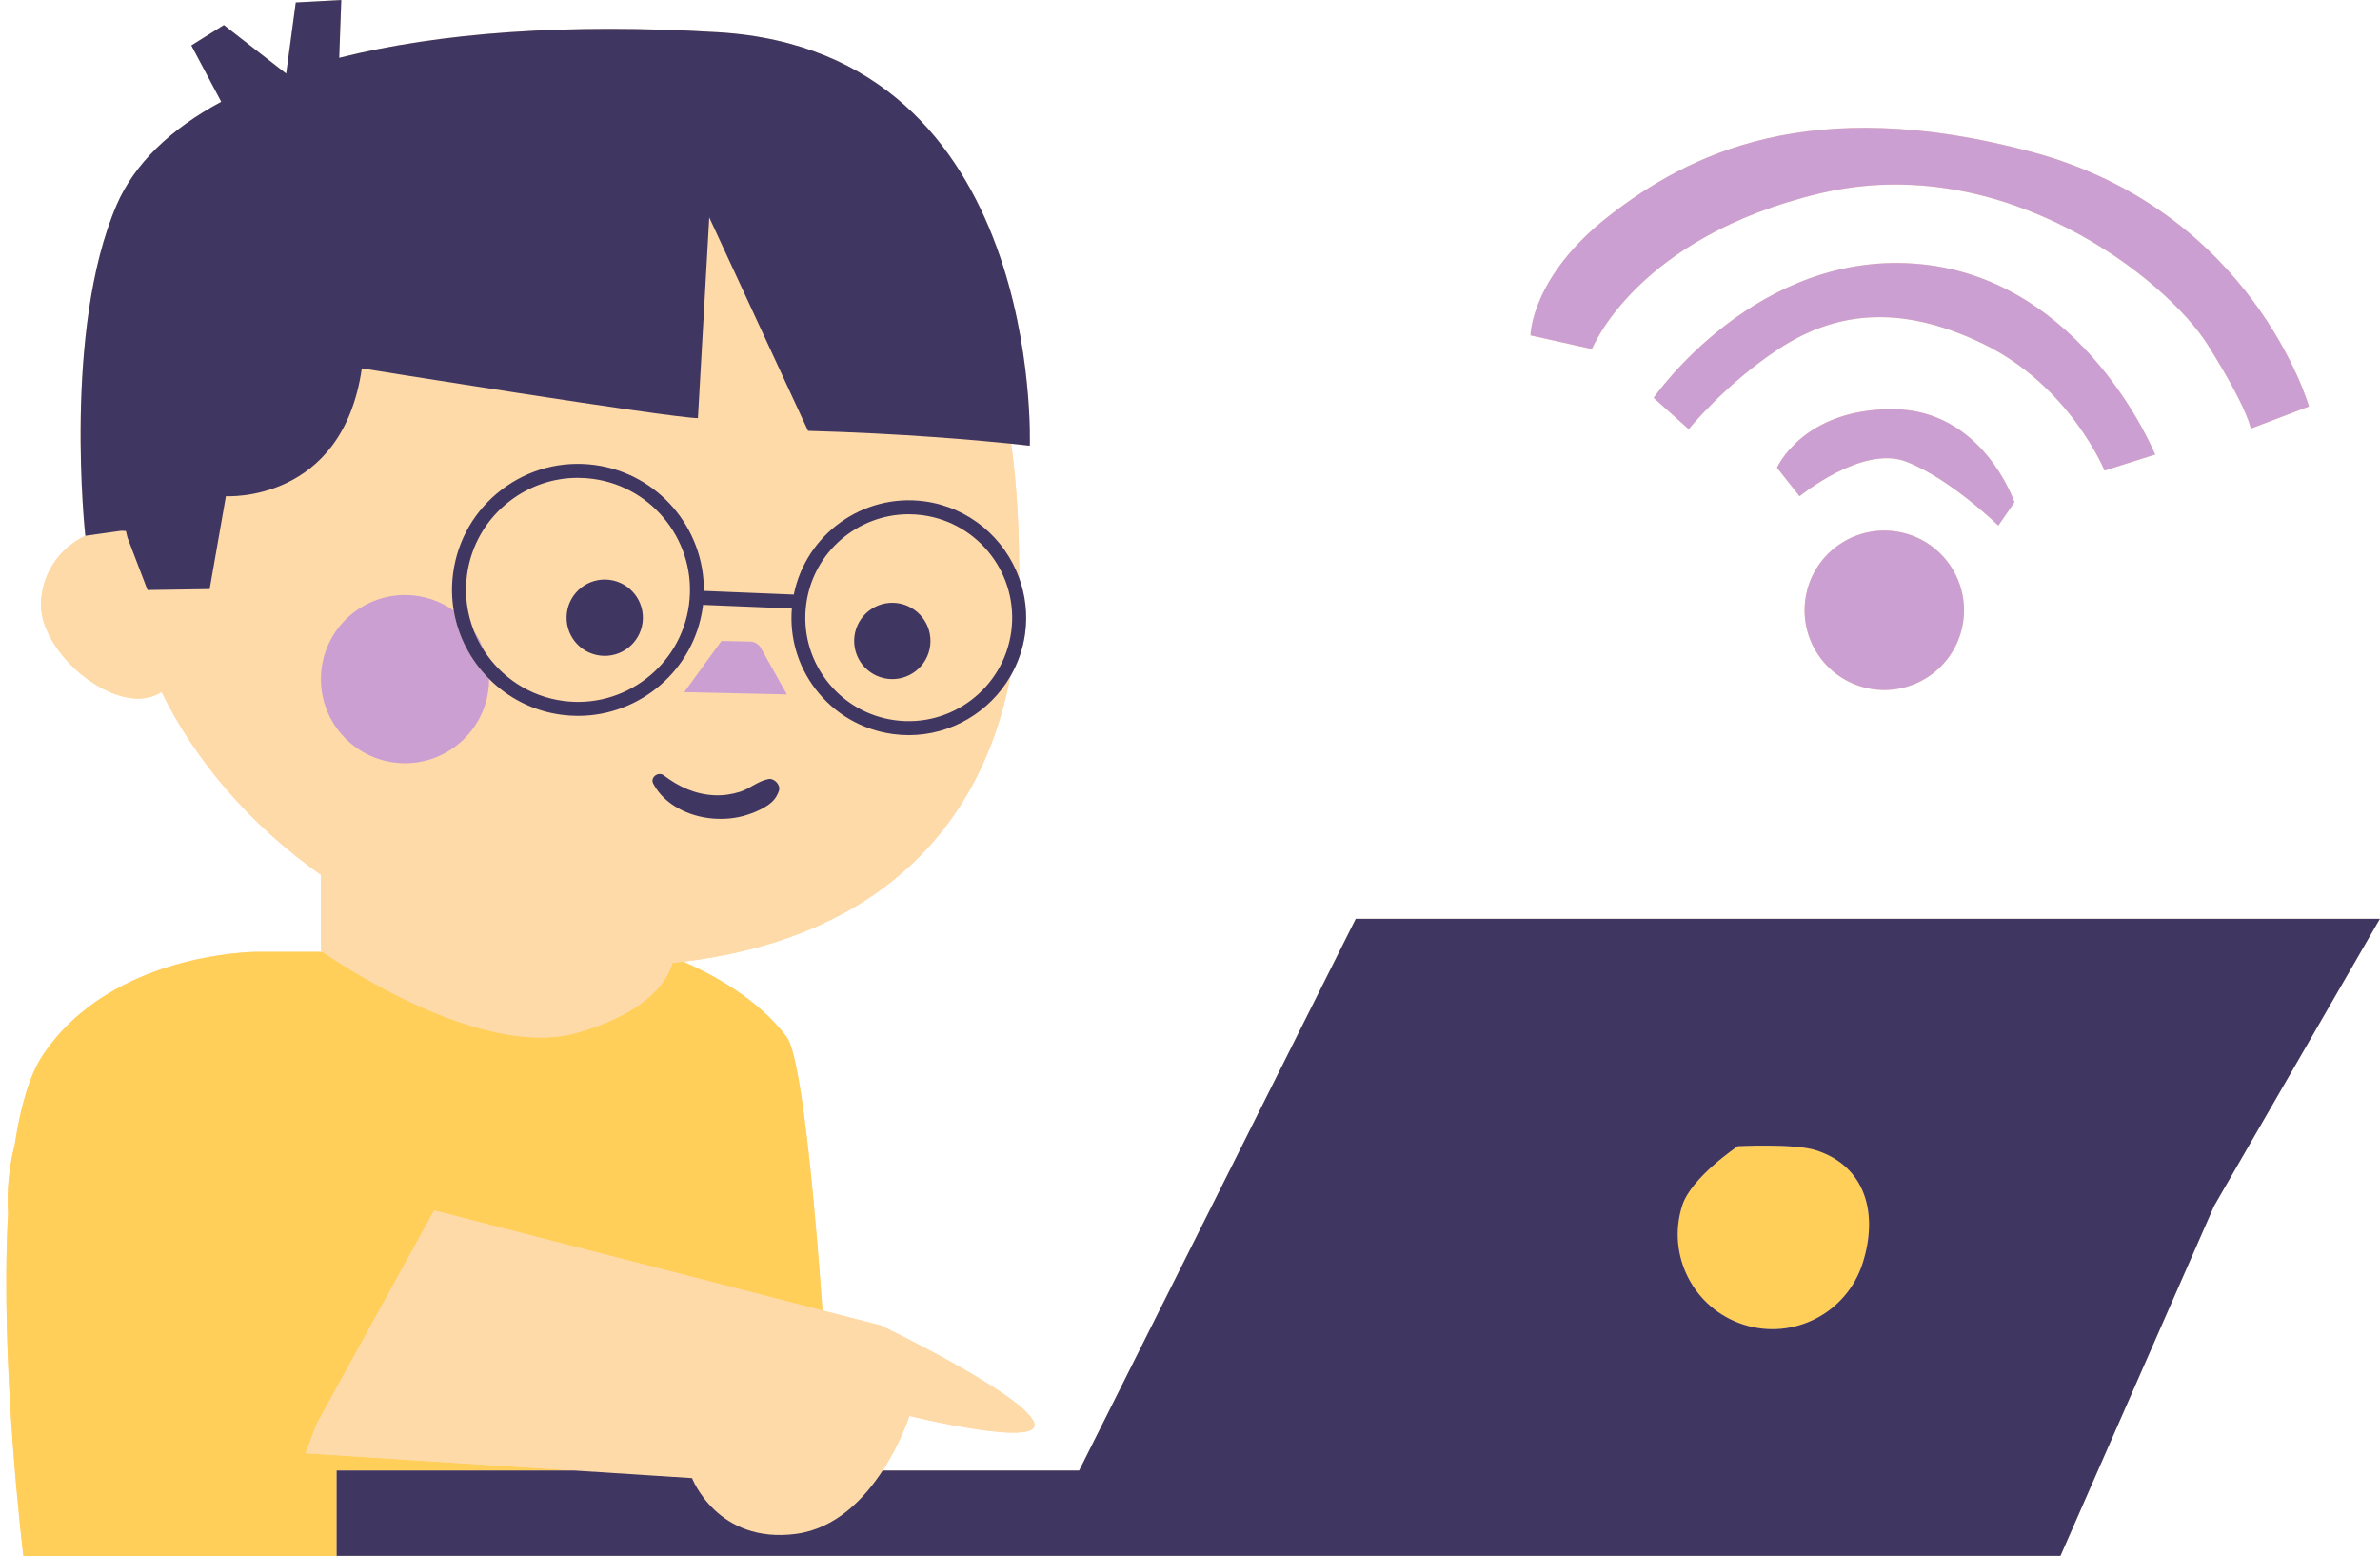
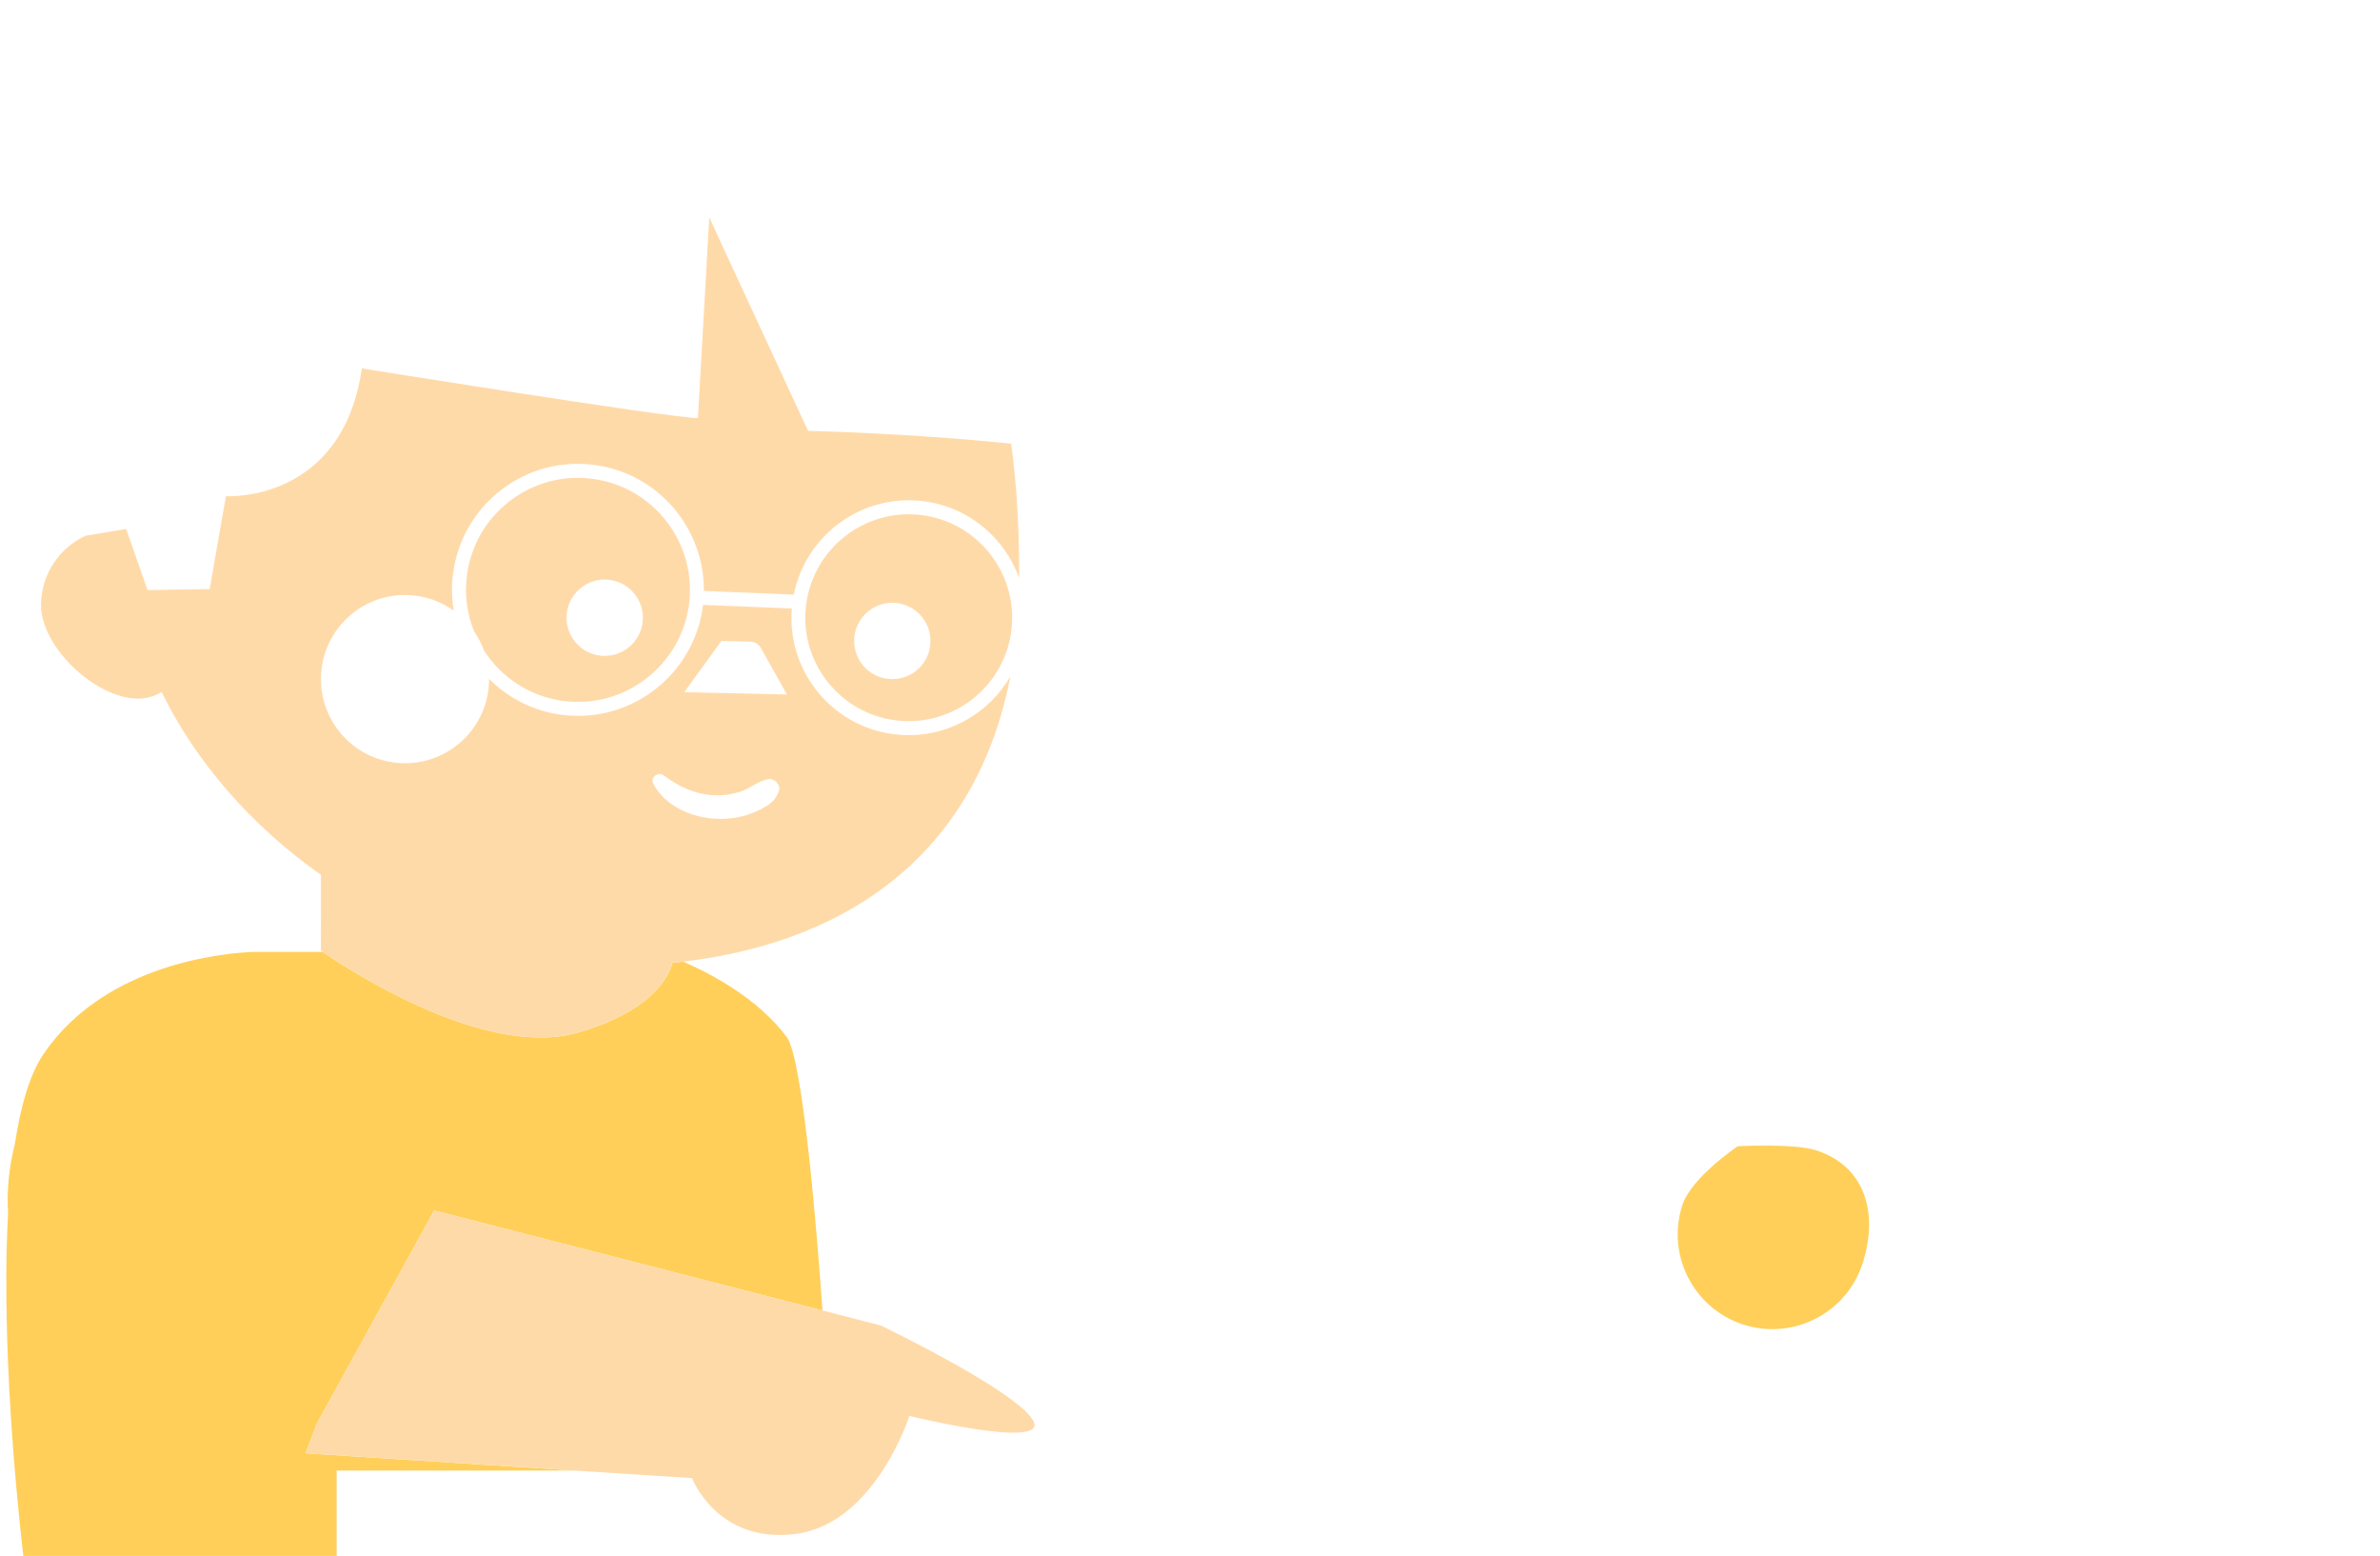
<svg xmlns="http://www.w3.org/2000/svg" height="222.4" preserveAspectRatio="xMidYMid meet" version="1.0" viewBox="-0.9 0.0 340.3 222.4" width="340.3" zoomAndPan="magnify">
  <g id="change1_1">
-     <path d="M284.826,75.126c0,0-6.873-6.714-13.169-9.136c-6.296-2.422-15.246,4.944-15.246,4.944l-3.23-4.075 c0,0,3.661-8.417,16.558-8.37c12.897,0.047,17.395,13.294,17.395,13.294L284.826,75.126z M257.248,85.574 c-0.919,6.227,3.384,12.019,9.611,12.938s12.019-3.385,12.938-9.611c0.919-6.227-3.384-12.019-9.611-12.938 C263.959,75.044,258.167,79.347,257.248,85.574z M259.343,27.637c26.328-6.258,49.595,12.325,55.468,21.717 c5.873,9.392,6.106,11.914,6.106,11.914l8.331-3.168c0,0-7.979-27.92-39.692-36.402c-31.714-8.482-49.049,0.371-60.318,9.104 c-11.269,8.734-11.299,17.138-11.299,17.138l8.785,1.953C226.724,49.892,233.016,33.895,259.343,27.637z M300.014,67.262 l7.233-2.288c0,0-10.032-24.89-33.481-27.207s-38.219,19.104-38.219,19.104l5.006,4.473c0,0,5.284-6.496,12.869-11.468 c7.585-4.971,16.792-6.747,29.228-0.728C295.085,55.166,300.014,67.262,300.014,67.262z M287.084,131.342h-94.136l-39.554,78.864 h-28.09c2.61-4.005,3.825-7.806,3.825-7.806s20.098,4.925,17.694,0.65c-2.404-4.275-21.785-13.585-21.785-13.585l-8.34-2.147 c-0.692-9.837-2.731-35.896-5.106-39.079c-4.085-5.476-10.702-8.994-14.796-10.774c25.148-3,42.16-16.795,46.764-40.771 c1.069-1.843,1.812-3.912,2.114-6.151c0.374-2.774,0.034-5.479-0.861-7.943c0.041-6.795-0.321-13.206-1.13-19.179 c1.712,0.175,2.656,0.288,2.656,0.288s2.119-56.276-44.529-59.099c-21.57-1.305-39.93,0.052-54.209,3.654L47.897,0l-6.506,0.353 l-1.37,10.166l-8.907-6.938l-4.653,2.91l4.273,8.055c-7.332,3.936-12.433,8.897-14.958,14.756C8.065,47.232,11.3,76.588,11.3,76.588 l0.018-0.003c-3.673,1.712-6.261,5.388-6.355,9.714C4.83,92.365,12.621,99.73,18.688,99.862c1.375,0.03,2.534-0.329,3.52-0.95 c4.786,9.821,12.729,19.085,22.778,26.142v10.829c0,0,0.089,0.064,0.258,0.181h-9.512c0,0-14.605,0.003-25.104,8.769l-0.003-0.001 c-0.002,0.003-0.004,0.006-0.006,0.008c-1.985,1.659-3.824,3.628-5.388,5.972c-1.919,2.877-3.193,7.359-4.005,12.705 c-0.865,3.445-1.173,6.745-0.971,9.903c-1.198,21.673,2.188,48.984,2.188,48.984h44.788h73.59h26.452h9.353h137.08l21.965-50.019 l23.708-41.044H287.084z" fill="#FFDAA9" />
-   </g>
+     </g>
  <g id="change2_1">
    <path d="M265.417,180.594c-2.29,7.119-9.917,11.034-17.036,8.744s-11.034-9.917-8.744-17.036 c1.294-4.023,7.941-8.458,7.941-8.458s8.071-0.421,11.167,0.575C265.864,166.709,267.707,173.475,265.417,180.594z M61.175,173.027 l55.523,14.292c-0.692-9.837-2.731-35.896-5.106-39.079c-4.085-5.476-10.702-8.994-14.796-10.774 c-0.507,0.06-1.024,0.107-1.537,0.159c-0.698,2.469-3.379,7.019-13.515,9.97c-13.575,3.952-33.981-9.782-36.499-11.528h-9.512 c0,0-14.605,0.003-25.104,8.769l-0.003-0.001c-0.002,0.003-0.004,0.006-0.006,0.008c-1.985,1.659-3.824,3.628-5.388,5.972 c-1.919,2.877-3.193,7.359-4.005,12.705c-0.865,3.445-1.173,6.745-0.971,9.903c-1.198,21.673,2.188,48.984,2.188,48.984h44.788 v-12.2h33.972l-38.416-2.471l1.634-4.284L61.175,173.027z" fill="#FFCF59" />
  </g>
  <g id="change1_2">
    <path d="M44.987,135.884c0,0,0.089,0.064,0.258,0.181c2.517,1.746,22.923,15.48,36.499,11.528 c10.136-2.951,12.817-7.501,13.515-9.97c0.513-0.052,1.03-0.098,1.537-0.159c25.148-3,42.16-16.795,46.764-40.771 c-2.948,5.084-8.443,8.394-14.512,8.394c-0.745,0-1.497-0.05-2.255-0.151c-4.443-0.599-8.388-2.893-11.107-6.459 c-2.53-3.317-3.696-7.368-3.367-11.495l-12.705-0.519c-0.011,0.088-0.01,0.174-0.022,0.262c-1.218,9.029-8.968,15.606-17.839,15.606 c-0.798,0-1.605-0.053-2.418-0.162c-4.066-0.549-7.621-2.435-10.316-5.139c0,0.103,0.011,0.204,0.009,0.308 c-0.145,6.638-5.643,11.901-12.281,11.756s-11.901-5.643-11.756-12.281s5.643-11.901,12.281-11.756 c2.502,0.055,4.807,0.871,6.703,2.221c-0.29-1.733-0.331-3.537-0.084-5.367c0.643-4.768,3.104-9.001,6.93-11.918 c3.826-2.917,8.559-4.168,13.327-3.526c9.083,1.225,15.668,9.061,15.591,17.999l12.859,0.525 c1.726-8.599,9.869-14.512,18.682-13.331c6.4,0.863,11.468,5.251,13.534,10.938c0.041-6.795-0.321-13.206-1.13-19.179 c-4.785-0.489-15.626-1.465-29.044-1.832l-14.127-30.507L98.89,59.773c-4.338-0.09-48.053-7.114-48.053-7.114 c-2.802,19.327-19.434,18.267-19.434,18.267l-2.326,13.281l-8.884,0.135l-3.049-8.719c-0.023-0.003-0.047-0.003-0.071-0.005 l-5.755,0.967c-3.673,1.712-6.261,5.388-6.355,9.714C4.83,92.365,12.621,99.73,18.688,99.862c1.375,0.03,2.534-0.329,3.52-0.95 c4.786,9.821,12.729,19.085,22.778,26.142V135.884z M102.252,91.621l4.103,0.09c0.643,0.014,1.231,0.367,1.546,0.928l3.715,6.626 l-14.68-0.321L102.252,91.621z M93.989,110.823c2.185,1.654,4.532,2.732,7.256,2.855c1.245,0.057,2.436-0.111,3.703-0.508 c1.312-0.411,2.568-1.548,4.039-1.81c0.825-0.147,1.764,0.841,1.489,1.666c-0.397,1.193-1.093,1.814-2.16,2.426 c-0.729,0.419-1.512,0.736-2.309,1.001c-1.597,0.531-3.336,0.691-5.01,0.552c-3.333-0.276-6.89-1.926-8.502-5.002 C92.026,111.11,93.239,110.255,93.989,110.823z M129.128,202.4c0,0-1.214,3.801-3.825,7.806c-2.634,4.041-6.689,8.29-12.357,9.05 c-11.284,1.513-14.898-7.966-14.898-7.966l-16.844-1.083l-38.416-2.471l1.634-4.284l16.752-30.424l55.523,14.292l8.34,2.147 c0,0,19.381,9.31,21.785,13.585C149.226,207.325,129.128,202.4,129.128,202.4z M83.88,68.451c-0.726-0.099-1.452-0.146-2.173-0.146 c-3.484,0-6.856,1.133-9.674,3.281c-3.401,2.593-5.589,6.355-6.16,10.595c-0.381,2.823,0.012,5.572,1,8.047 c0.592,0.851,1.076,1.78,1.434,2.771c2.454,3.793,6.477,6.541,11.295,7.19c8.745,1.18,16.827-4.98,18.008-13.729 C98.789,77.709,92.63,69.63,83.88,68.451z M85.446,93.754c-3.012-0.066-5.401-2.561-5.335-5.574 c0.066-3.013,2.561-5.401,5.574-5.336s5.401,2.561,5.336,5.574C90.954,91.431,88.458,93.82,85.446,93.754z M131.011,73.644 c-0.667-0.09-1.331-0.134-1.986-0.134c-7.284,0-13.645,5.399-14.645,12.813c-0.528,3.914,0.5,7.8,2.896,10.941 c2.395,3.141,5.87,5.161,9.784,5.688c8.08,1.088,15.541-4.598,16.631-12.679C144.78,82.194,139.091,74.733,131.011,73.644z M126.566,97.076c-3.012-0.066-5.401-2.561-5.335-5.574c0.066-3.013,2.561-5.401,5.574-5.336c3.013,0.066,5.401,2.561,5.335,5.574 C132.074,94.753,129.579,97.141,126.566,97.076z" fill="#FFDAA9" />
  </g>
  <g id="change3_1">
-     <path d="M287.134,71.783l-2.308,3.342c0,0-6.873-6.714-13.169-9.136c-6.296-2.422-15.246,4.944-15.246,4.944 l-3.23-4.075c0,0,3.661-8.417,16.558-8.37C282.636,58.535,287.134,71.783,287.134,71.783z M270.186,75.963 c-6.227-0.919-12.019,3.385-12.938,9.611c-0.919,6.227,3.384,12.019,9.611,12.938s12.019-3.385,12.938-9.611 C280.716,82.674,276.413,76.881,270.186,75.963z M289.556,21.698c-31.714-8.482-49.049,0.371-60.318,9.104 c-11.269,8.734-11.299,17.138-11.299,17.138l8.785,1.953c0,0,6.292-15.997,32.619-22.256c26.328-6.258,49.595,12.325,55.468,21.717 c5.873,9.392,6.106,11.914,6.106,11.914l8.331-3.168C329.248,58.099,321.269,30.179,289.556,21.698z M273.766,37.766 c-23.449-2.317-38.219,19.104-38.219,19.104l5.006,4.473c0,0,5.284-6.496,12.869-11.468c7.585-4.971,16.792-6.747,29.228-0.728 c12.435,6.019,17.364,18.114,17.364,18.114l7.233-2.288C307.247,64.974,297.215,40.084,273.766,37.766z M66.872,90.227 c0.388,0.971,0.869,1.898,1.434,2.771C67.948,92.007,67.465,91.078,66.872,90.227z M106.355,91.711l-4.103-0.09l-5.317,7.323 l14.68,0.321l-3.715-6.626C107.586,92.078,106.998,91.725,106.355,91.711z M63.974,87.28c-1.895-1.35-4.201-2.167-6.703-2.221 c-6.638-0.145-12.136,5.118-12.281,11.756s5.118,12.136,11.756,12.281s12.136-5.118,12.281-11.756 c0.002-0.104-0.008-0.205-0.009-0.308C66.403,94.408,64.599,91.016,63.974,87.28z" fill="#CB9FD2" />
-   </g>
+     </g>
  <g id="change4_1">
-     <path d="M50.837,52.659c-2.802,19.327-19.434,18.267-19.434,18.267l-2.326,13.281l-8.884,0.135l-2.864-7.495 l-0.228-0.946l-0.652-0.033l-5.13,0.716L11.3,76.588c0,0-3.234-29.356,4.476-47.286c2.524-5.858,7.625-10.82,14.958-14.756 L26.46,6.491l4.653-2.91l8.907,6.938l1.37-10.166L47.897,0l-0.297,8.264c14.279-3.602,32.639-4.958,54.209-3.654 c46.648,2.822,44.529,59.099,44.529,59.099s-0.944-0.113-2.656-0.288c-4.785-0.489-15.626-1.465-29.044-1.832l-14.127-30.507 L98.89,59.773C94.551,59.684,50.837,52.659,50.837,52.659z M85.684,82.845c-3.013-0.066-5.508,2.323-5.574,5.336 c-0.066,3.013,2.323,5.508,5.335,5.574c3.013,0.066,5.508-2.323,5.574-5.336C91.085,85.406,88.697,82.91,85.684,82.845z M126.566,97.076c3.012,0.066,5.508-2.323,5.574-5.335c0.066-3.013-2.323-5.508-5.335-5.574c-3.012-0.066-5.508,2.323-5.574,5.336 C121.165,94.514,123.554,97.01,126.566,97.076z M339.382,131.342l-23.708,41.044l-21.965,50.019h-137.08h-9.353h-26.452h-73.59 v-12.2h33.972l16.844,1.083c0,0,3.614,9.479,14.898,7.966c5.667-0.76,9.723-5.008,12.357-9.05h28.09l39.554-78.864h94.136H339.382z M258.745,164.419c-3.096-0.996-11.167-0.575-11.167-0.575s-6.647,4.435-7.941,8.458c-2.29,7.119,1.625,14.746,8.744,17.036 s14.746-1.625,17.036-8.744S265.864,166.709,258.745,164.419z M112.319,86.983l-12.705-0.519c-0.011,0.088-0.01,0.174-0.022,0.262 c-1.218,9.029-8.968,15.606-17.839,15.606c-0.798,0-1.605-0.053-2.418-0.162c-4.066-0.549-7.621-2.435-10.316-5.139 c-2.615-2.623-4.419-6.016-5.044-9.752c-0.29-1.733-0.331-3.537-0.084-5.367c0.643-4.768,3.104-9.001,6.93-11.918 c3.826-2.917,8.559-4.168,13.327-3.526c9.083,1.225,15.668,9.061,15.591,17.999l12.859,0.525 c1.726-8.599,9.869-14.512,18.682-13.331c6.4,0.863,11.468,5.251,13.534,10.938c0.895,2.464,1.235,5.169,0.861,7.943 c-0.302,2.239-1.045,4.308-2.114,6.151c-2.948,5.084-8.443,8.394-14.512,8.394c-0.745,0-1.497-0.05-2.255-0.151 c-4.443-0.599-8.388-2.893-11.107-6.459C113.156,95.16,111.99,91.109,112.319,86.983z M117.276,97.265 c2.395,3.141,5.87,5.161,9.784,5.688c8.08,1.088,15.541-4.598,16.631-12.679c1.089-8.081-4.599-15.542-12.68-16.631 c-0.667-0.09-1.331-0.134-1.986-0.134c-7.284,0-13.645,5.399-14.645,12.813C113.853,90.238,114.881,94.124,117.276,97.265z M83.88,68.451c-0.726-0.099-1.452-0.146-2.173-0.146c-3.484,0-6.856,1.133-9.674,3.281c-3.401,2.593-5.589,6.355-6.16,10.595 c-0.381,2.823,0.012,5.572,1,8.047c0.388,0.971,0.869,1.898,1.434,2.771c2.454,3.793,6.477,6.541,11.295,7.19 c8.745,1.18,16.827-4.98,18.008-13.729C98.789,77.709,92.63,69.63,83.88,68.451z M108.987,111.361 c-1.471,0.262-2.727,1.399-4.039,1.81c-1.268,0.397-2.458,0.564-3.703,0.508c-2.724-0.124-5.071-1.201-7.256-2.855 c-0.75-0.568-1.962,0.286-1.494,1.181c1.612,3.076,5.169,4.726,8.502,5.002c1.674,0.139,3.413-0.021,5.01-0.552 c0.797-0.265,1.579-0.582,2.309-1.001c1.067-0.613,1.762-1.233,2.16-2.426C110.751,112.202,109.812,111.215,108.987,111.361z" fill="#403662" />
-   </g>
+     </g>
</svg>